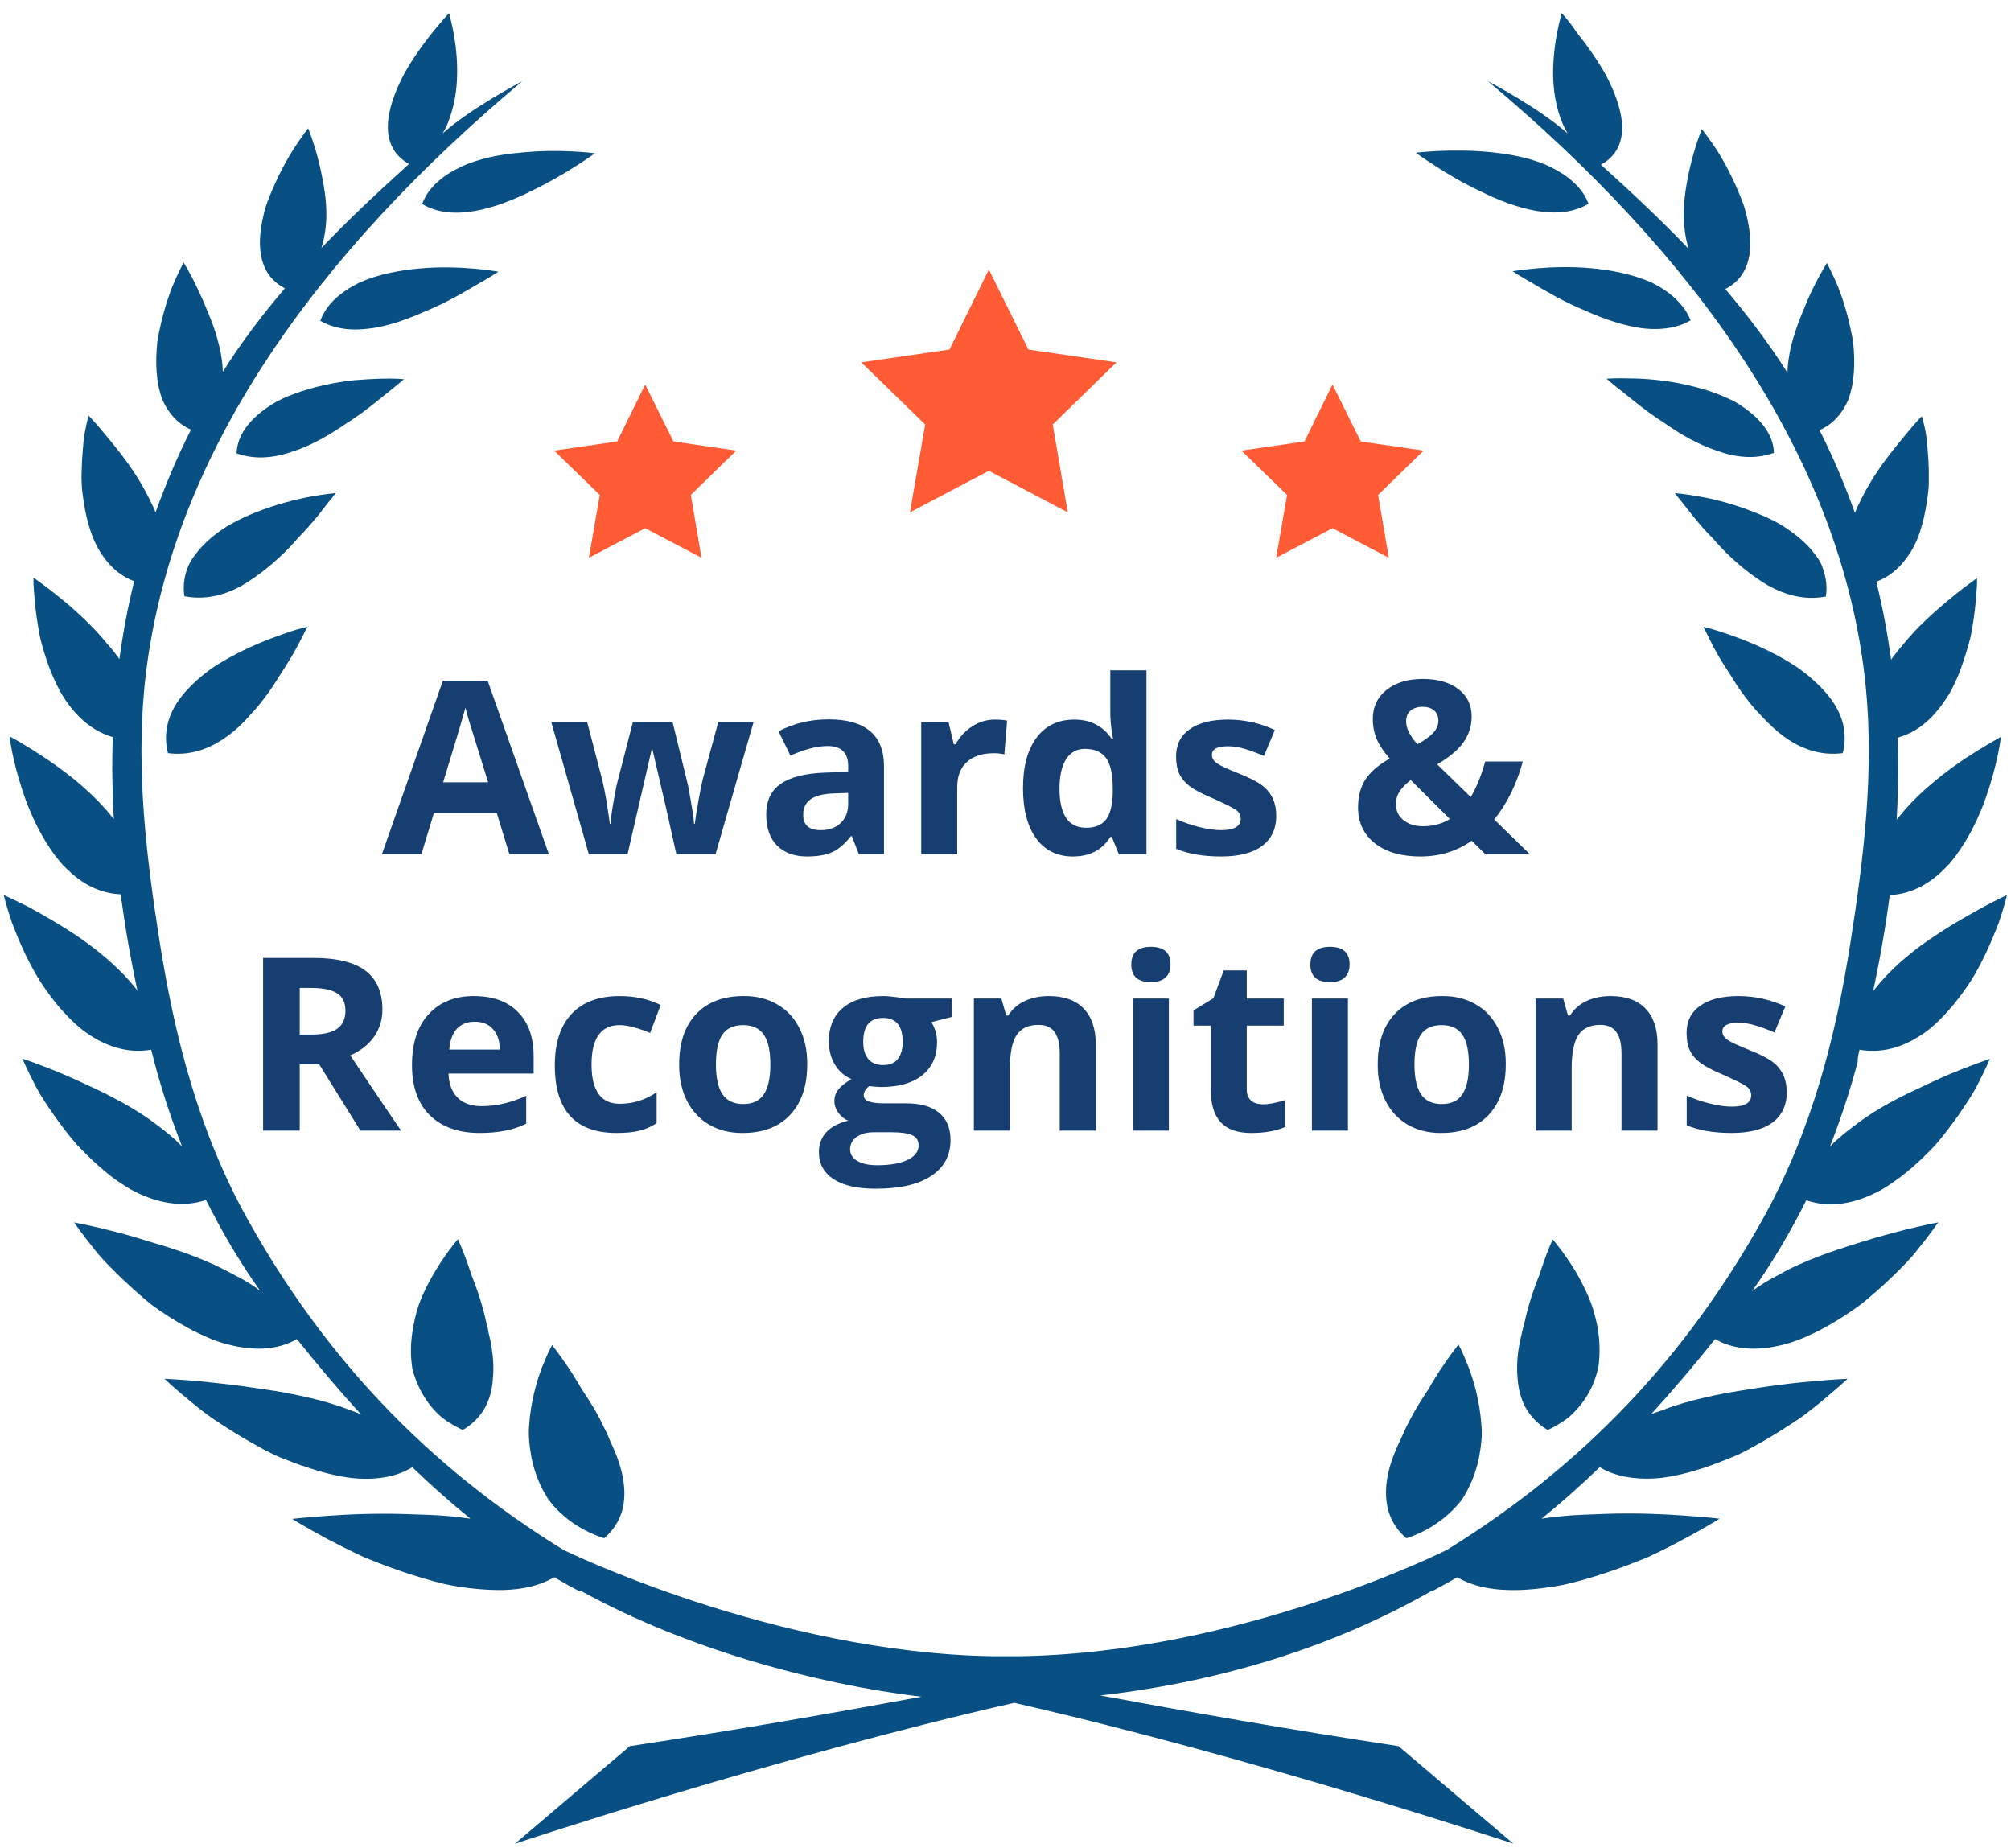
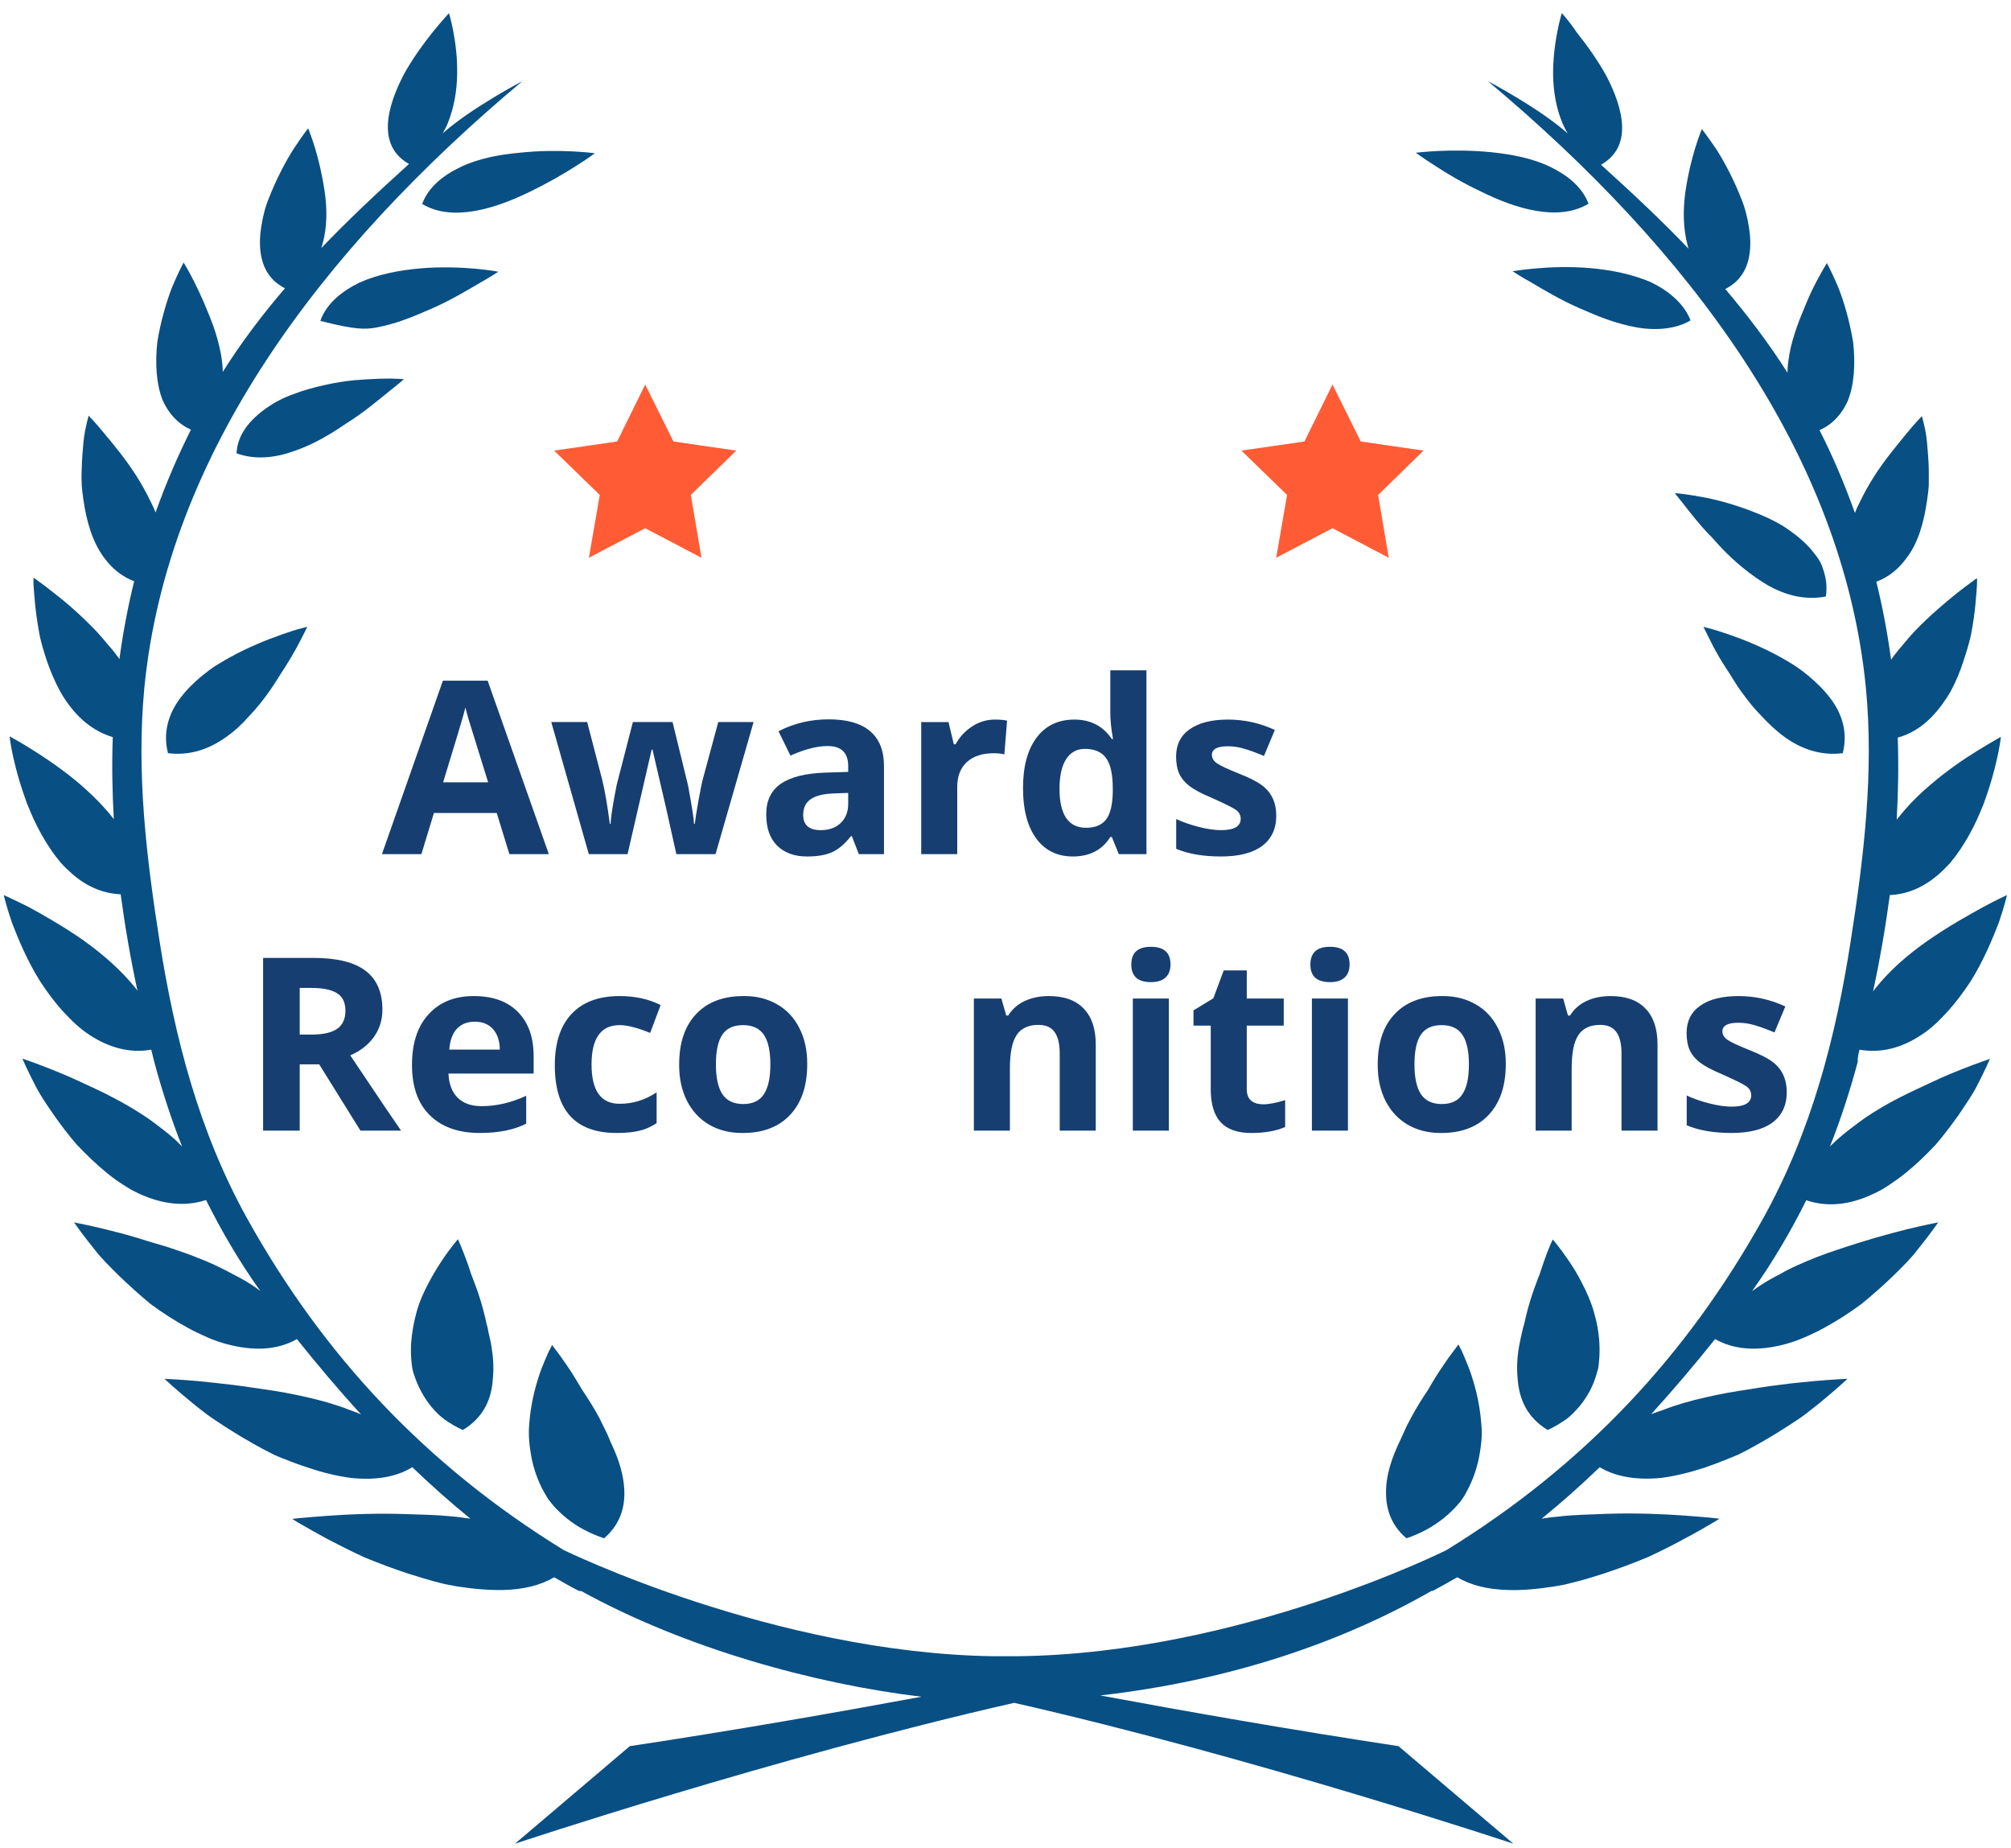
<svg xmlns="http://www.w3.org/2000/svg" fill="none" height="136" viewBox="0 0 148 136" width="148">
  <path d="M41.779 100.558C41.441 100.071 41.16 99.659 40.954 99.396C40.842 99.265 40.767 99.153 40.71 99.078C40.654 99.003 40.635 98.965 40.635 98.965C40.635 98.965 40.542 99.134 40.392 99.434C40.26 99.734 40.073 100.146 39.867 100.671C39.473 101.721 39.061 103.183 38.948 104.813C38.873 105.638 38.967 106.444 39.117 107.269C39.286 108.094 39.567 108.919 39.979 109.687C40.092 109.875 40.204 110.062 40.317 110.268C40.448 110.456 40.598 110.624 40.729 110.793C41.029 111.13 41.366 111.449 41.741 111.749C42.491 112.349 43.391 112.836 44.459 113.192C45.809 112.03 46.109 110.549 45.884 108.994C45.771 108.225 45.528 107.438 45.19 106.669C45.115 106.482 45.022 106.294 44.928 106.088C44.853 105.901 44.759 105.694 44.684 105.507C44.497 105.113 44.309 104.738 44.122 104.364C43.728 103.614 43.278 102.92 42.866 102.302C42.472 101.646 42.116 101.046 41.779 100.558Z" fill="#084F84" />
  <path d="M35.803 97.391L35.672 96.809C35.484 96.041 35.259 95.31 35.016 94.654C34.903 94.335 34.772 94.016 34.66 93.717C34.566 93.417 34.472 93.135 34.378 92.873C34.003 91.842 33.703 91.186 33.703 91.186C33.703 91.186 33.197 91.748 32.56 92.704C32.241 93.173 31.885 93.754 31.548 94.391C31.21 95.029 30.873 95.76 30.667 96.51C30.461 97.259 30.311 98.047 30.255 98.871C30.236 99.284 30.236 99.677 30.273 100.09C30.292 100.296 30.311 100.502 30.348 100.708C30.386 100.896 30.442 101.102 30.517 101.289C30.779 102.058 31.173 102.808 31.735 103.501C32.017 103.839 32.335 104.176 32.729 104.457C33.122 104.738 33.572 105.001 34.06 105.226C35.615 104.289 36.178 102.92 36.272 101.458C36.346 100.708 36.309 99.921 36.178 99.134C36.122 98.74 36.028 98.365 35.934 97.972C35.915 97.765 35.859 97.578 35.803 97.391Z" fill="#084F84" />
  <path d="M12.363 55.421C13.994 55.628 15.437 55.103 16.656 54.222C17.274 53.791 17.837 53.266 18.343 52.685C18.886 52.122 19.355 51.523 19.786 50.923C20.217 50.323 20.573 49.704 20.948 49.142C21.304 48.58 21.604 48.074 21.848 47.624C22.092 47.174 22.279 46.799 22.41 46.536C22.541 46.274 22.616 46.124 22.616 46.124C22.616 46.124 22.429 46.161 22.11 46.255C21.773 46.33 21.342 46.48 20.798 46.668C19.73 47.042 18.286 47.605 16.881 48.392C16.524 48.58 16.187 48.804 15.831 49.011C15.493 49.236 15.175 49.479 14.875 49.723C14.256 50.229 13.713 50.773 13.263 51.373C12.363 52.572 11.988 53.959 12.363 55.421Z" fill="#084F84" />
-   <path d="M17.864 43.05C19.101 42.319 20.319 41.306 21.294 40.294C21.538 40.032 21.762 39.788 21.988 39.526C22.231 39.282 22.456 39.038 22.662 38.813C23.075 38.345 23.45 37.895 23.731 37.52C24.012 37.145 24.274 36.826 24.443 36.62C24.612 36.395 24.705 36.283 24.705 36.283C24.705 36.283 23.974 36.339 22.85 36.545C21.744 36.751 20.319 37.108 18.857 37.689C18.126 37.97 17.395 38.326 16.72 38.719C16.064 39.132 15.464 39.6 14.958 40.125C14.696 40.388 14.471 40.669 14.265 40.95C14.059 41.231 13.89 41.531 13.777 41.85C13.552 42.487 13.459 43.162 13.571 43.874C15.146 44.174 16.589 43.781 17.864 43.05Z" fill="#084F84" />
  <path d="M27.945 27.866C27.401 27.885 26.745 27.922 26.052 27.979C25.339 28.054 24.627 28.166 23.877 28.335C23.127 28.503 22.359 28.71 21.628 28.991C21.253 29.122 20.897 29.272 20.541 29.459C20.203 29.628 19.884 29.834 19.584 30.041C18.404 30.884 17.466 31.971 17.41 33.358C18.816 33.864 20.259 33.677 21.59 33.209C22.996 32.74 24.308 31.971 25.47 31.165C26.707 30.397 27.701 29.553 28.47 28.935C29.257 28.316 29.725 27.904 29.725 27.904C29.725 27.904 29.051 27.829 27.945 27.866Z" fill="#084F84" />
-   <path d="M34.934 19.769C33.865 19.675 32.403 19.619 30.922 19.75C29.423 19.881 27.811 20.181 26.442 20.8C25.149 21.437 24.024 22.337 23.574 23.611C24.174 23.949 24.811 24.136 25.486 24.211C26.18 24.286 26.892 24.23 27.604 24.117C28.317 23.986 29.029 23.799 29.741 23.536C30.435 23.293 31.11 22.993 31.803 22.693C33.172 22.093 34.315 21.399 35.215 20.875C36.114 20.368 36.677 19.994 36.677 19.994C36.677 19.994 36.002 19.862 34.934 19.769Z" fill="#084F84" />
+   <path d="M34.934 19.769C33.865 19.675 32.403 19.619 30.922 19.75C29.423 19.881 27.811 20.181 26.442 20.8C25.149 21.437 24.024 22.337 23.574 23.611C26.18 24.286 26.892 24.23 27.604 24.117C28.317 23.986 29.029 23.799 29.741 23.536C30.435 23.293 31.11 22.993 31.803 22.693C33.172 22.093 34.315 21.399 35.215 20.875C36.114 20.368 36.677 19.994 36.677 19.994C36.677 19.994 36.002 19.862 34.934 19.769Z" fill="#084F84" />
  <path d="M33.901 12.289C32.626 12.889 31.52 13.77 31.07 15.007C33.301 16.357 36.487 15.345 39.037 14.089C40.349 13.452 41.549 12.758 42.392 12.214C43.254 11.671 43.779 11.277 43.779 11.277C43.779 11.277 41.174 10.921 38.231 11.24C36.75 11.371 35.175 11.671 33.901 12.289Z" fill="#084F84" />
  <path d="M103.506 113.192C104.575 112.836 105.474 112.33 106.224 111.73C106.599 111.43 106.937 111.112 107.236 110.774C107.386 110.605 107.536 110.437 107.649 110.249C107.78 110.062 107.874 109.874 107.986 109.668C108.399 108.9 108.68 108.075 108.849 107.25C108.998 106.425 109.111 105.619 109.017 104.795C108.905 103.164 108.492 101.702 108.099 100.652C107.893 100.127 107.705 99.696 107.574 99.396C107.424 99.096 107.33 98.927 107.33 98.927C107.33 98.927 107.311 98.965 107.255 99.04C107.199 99.115 107.124 99.227 107.012 99.359C106.805 99.64 106.505 100.033 106.187 100.521C105.849 101.008 105.474 101.608 105.1 102.264C104.668 102.901 104.237 103.595 103.844 104.326C103.637 104.701 103.45 105.076 103.281 105.469C103.188 105.657 103.113 105.863 103.019 106.05C102.925 106.238 102.831 106.425 102.756 106.632C102.419 107.4 102.175 108.187 102.063 108.956C101.857 110.549 102.157 112.049 103.506 113.192Z" fill="#084F84" />
  <path d="M115.421 92.723C114.783 91.786 114.277 91.205 114.277 91.205C114.277 91.205 113.959 91.842 113.603 92.892C113.509 93.154 113.415 93.435 113.321 93.735C113.209 94.035 113.078 94.335 112.965 94.672C112.722 95.328 112.497 96.059 112.309 96.828L112.178 97.409C112.122 97.597 112.065 97.784 112.028 97.971C111.934 98.346 111.859 98.74 111.784 99.134C111.653 99.902 111.616 100.689 111.691 101.458C111.803 102.939 112.365 104.288 113.902 105.226C114.39 105.001 114.821 104.738 115.233 104.457C115.627 104.176 115.927 103.839 116.227 103.501C116.789 102.826 117.202 102.077 117.445 101.289C117.501 101.102 117.558 100.896 117.614 100.708C117.651 100.502 117.67 100.296 117.689 100.09C117.726 99.677 117.726 99.265 117.708 98.871C117.67 98.065 117.52 97.259 117.295 96.509C117.089 95.778 116.752 95.028 116.414 94.391C116.096 93.754 115.739 93.192 115.421 92.723Z" fill="#084F84" />
  <path d="M134.698 51.373C134.248 50.773 133.686 50.229 133.086 49.723C132.786 49.479 132.468 49.236 132.13 49.011C131.793 48.786 131.437 48.58 131.099 48.392C129.693 47.605 128.269 47.042 127.182 46.668C126.638 46.48 126.188 46.349 125.869 46.255C125.532 46.18 125.363 46.124 125.363 46.124C125.363 46.124 125.438 46.274 125.569 46.536C125.701 46.799 125.888 47.174 126.113 47.624C126.357 48.074 126.657 48.598 127.013 49.142C127.388 49.685 127.725 50.323 128.175 50.923C128.606 51.523 129.093 52.141 129.637 52.685C130.162 53.247 130.706 53.772 131.324 54.222C132.543 55.103 133.986 55.628 135.617 55.421C135.992 53.959 135.617 52.572 134.698 51.373Z" fill="#084F84" />
  <path d="M133.699 40.95C133.492 40.669 133.267 40.388 133.005 40.125C132.499 39.6 131.88 39.132 131.243 38.719C130.568 38.307 129.837 37.97 129.106 37.689C127.644 37.108 126.219 36.733 125.114 36.545C124.008 36.339 123.258 36.283 123.258 36.283C123.258 36.283 123.352 36.414 123.52 36.62C123.689 36.826 123.951 37.145 124.233 37.52C124.532 37.895 124.889 38.345 125.301 38.813C125.507 39.038 125.732 39.301 125.976 39.526C126.201 39.788 126.426 40.032 126.669 40.294C127.644 41.325 128.862 42.337 130.1 43.068C131.374 43.781 132.818 44.193 134.373 43.893C134.486 43.181 134.392 42.506 134.167 41.869C134.074 41.531 133.905 41.231 133.699 40.95Z" fill="#084F84" />
-   <path d="M128.398 30.022C128.098 29.816 127.798 29.61 127.442 29.441C127.086 29.272 126.73 29.122 126.355 28.972C125.624 28.691 124.855 28.485 124.105 28.316C123.356 28.148 122.643 28.035 121.931 27.96C121.219 27.885 120.581 27.848 120.038 27.848C118.951 27.81 118.238 27.866 118.238 27.866C118.238 27.866 118.707 28.297 119.494 28.897C120.263 29.516 121.256 30.341 122.493 31.128C123.637 31.934 124.949 32.703 126.373 33.171C127.723 33.658 129.148 33.827 130.554 33.321C130.516 31.953 129.56 30.866 128.398 30.022Z" fill="#084F84" />
  <path d="M121.532 20.781C120.164 20.181 118.552 19.862 117.052 19.731C115.571 19.6 114.091 19.656 113.041 19.75C111.991 19.843 111.316 19.956 111.316 19.956C111.316 19.956 111.879 20.331 112.778 20.837C113.678 21.362 114.822 22.055 116.19 22.655C116.884 22.955 117.558 23.255 118.252 23.499C118.945 23.742 119.677 23.949 120.389 24.08C121.101 24.211 121.813 24.248 122.507 24.174C123.182 24.099 123.819 23.93 124.419 23.574C123.932 22.337 122.826 21.418 121.532 20.781Z" fill="#084F84" />
  <path d="M108.942 14.07C111.491 15.345 114.678 16.338 116.908 14.989C116.44 13.752 115.352 12.889 114.078 12.271C112.803 11.652 111.228 11.352 109.766 11.202C106.823 10.902 104.199 11.24 104.199 11.24C104.199 11.24 104.724 11.633 105.586 12.177C106.43 12.739 107.63 13.452 108.942 14.07Z" fill="#084F84" />
  <path d="M136.851 77.24C138.463 77.521 139.982 77.09 141.369 76.171C142.119 75.703 142.737 75.084 143.356 74.409C143.956 73.735 144.518 72.985 145.024 72.216C145.98 70.698 146.636 69.086 147.105 67.886C147.517 66.687 147.704 65.862 147.704 65.862C147.704 65.862 146.955 66.199 145.849 66.799C145.305 67.099 144.687 67.455 143.974 67.868C143.281 68.28 142.55 68.749 141.819 69.255C140.375 70.267 139.026 71.448 137.976 72.779C137.92 72.835 137.882 72.91 137.845 72.966C138.351 70.623 138.763 68.243 139.082 65.862C140.432 65.806 141.612 65.243 142.625 64.381C142.925 64.119 143.224 63.819 143.506 63.519C143.768 63.2 144.012 62.882 144.255 62.525C144.724 61.832 145.136 61.082 145.493 60.313C145.661 59.939 145.83 59.545 145.98 59.17C146.111 58.795 146.242 58.439 146.355 58.083C146.58 57.371 146.767 56.715 146.898 56.133C147.18 54.99 147.255 54.221 147.255 54.221C147.255 54.221 146.58 54.596 145.568 55.215C144.555 55.834 143.243 56.733 142.006 57.802C141.387 58.327 140.788 58.908 140.244 59.526C140.019 59.789 139.794 60.051 139.588 60.313C139.7 58.308 139.738 56.283 139.663 54.278C140.619 54.015 141.444 53.49 142.156 52.759C142.681 52.216 143.149 51.578 143.543 50.904C143.918 50.21 144.237 49.46 144.48 48.711C144.724 47.961 144.968 47.211 145.099 46.48C145.23 45.768 145.324 45.074 145.38 44.493C145.436 43.912 145.474 43.425 145.493 43.087C145.511 42.75 145.493 42.544 145.493 42.544C145.493 42.544 145.343 42.656 145.08 42.843C144.818 43.031 144.443 43.312 143.993 43.668C143.112 44.38 141.95 45.355 140.881 46.48C140.619 46.761 140.357 47.061 140.113 47.361C139.85 47.661 139.607 47.961 139.363 48.279C139.288 48.373 139.251 48.448 139.176 48.542C138.913 46.611 138.557 44.699 138.088 42.806C138.988 42.469 139.719 41.869 140.282 41.1C141.181 39.957 141.594 38.401 141.819 36.845C141.875 36.452 141.931 36.077 141.95 35.683C141.95 35.308 141.95 34.914 141.95 34.558C141.931 33.827 141.875 33.134 141.819 32.553C141.762 31.971 141.669 31.484 141.575 31.147C141.5 30.809 141.444 30.622 141.444 30.622C141.444 30.622 140.956 31.109 140.3 31.915C139.644 32.721 138.707 33.827 137.92 35.064C137.526 35.683 137.17 36.32 136.851 36.995C136.72 37.239 136.608 37.483 136.514 37.745C135.727 35.552 134.864 33.527 133.908 31.653C134.883 31.222 135.558 30.453 135.989 29.497C136.476 28.279 136.551 26.723 136.383 25.186C136.139 23.686 135.708 22.187 135.277 21.118C134.827 20.05 134.452 19.356 134.452 19.356C134.452 19.356 134.115 19.9 133.665 20.743C133.44 21.175 133.196 21.681 132.971 22.224C132.746 22.787 132.465 23.405 132.24 24.061C132.015 24.717 131.809 25.373 131.696 26.048C131.64 26.386 131.584 26.723 131.565 27.06C131.565 27.173 131.547 27.304 131.547 27.417C130.159 25.242 128.641 23.236 126.973 21.268C127.441 21.025 127.816 20.725 128.097 20.35C128.454 19.881 128.66 19.338 128.754 18.719C128.847 18.1 128.829 17.444 128.716 16.732C128.604 16.038 128.435 15.307 128.154 14.633C127.629 13.283 126.935 11.952 126.335 11.015C125.717 10.096 125.248 9.497 125.248 9.497C125.248 9.497 125.023 10.04 124.761 10.884C124.499 11.727 124.217 12.871 124.03 14.164C123.861 15.439 123.861 16.788 124.199 18.044C124.217 18.138 124.236 18.213 124.274 18.307C122.324 16.264 120.168 14.239 117.825 12.121C120.15 10.809 119.512 8.072 118.219 5.579C117.544 4.361 116.719 3.236 116.045 2.392C115.445 1.493 114.939 0.968 114.939 0.968C114.939 0.968 114.283 3.086 114.301 5.485C114.32 6.685 114.508 7.941 115.014 9.122C115.126 9.365 115.239 9.59 115.37 9.815C113.233 7.922 109.503 5.973 109.503 5.973C124.33 18.382 135.633 33.396 137.32 50.604C137.92 56.846 137.17 63.088 136.195 69.292C135.108 76.284 133.327 83.257 129.71 89.743C124.105 99.771 116.626 107.794 106.466 114.055C106.466 114.055 91.208 121.702 74.844 121.871C74.45 121.871 74.056 121.871 73.663 121.871C73.475 121.871 73.288 121.871 73.1 121.871C56.943 121.627 41.478 114.055 41.478 114.055C31.319 107.794 23.839 99.771 18.235 89.743C14.617 83.257 12.855 76.284 11.749 69.292C10.774 63.088 10.025 56.864 10.624 50.604C12.311 33.396 23.633 18.382 38.442 5.973C38.442 5.973 34.711 7.922 32.575 9.815C32.706 9.59 32.837 9.365 32.931 9.122C33.418 7.941 33.624 6.685 33.643 5.485C33.699 3.086 33.043 0.968 33.043 0.968C33.043 0.968 32.556 1.493 31.881 2.317C31.225 3.142 30.381 4.267 29.706 5.504C28.413 7.997 27.776 10.752 30.1 12.065C27.757 14.183 25.601 16.207 23.652 18.25C23.671 18.157 23.708 18.082 23.727 17.988C24.083 16.732 24.083 15.383 23.896 14.108C23.708 12.833 23.427 11.671 23.165 10.828C22.902 9.984 22.677 9.44 22.677 9.44C22.677 9.44 22.209 10.04 21.609 10.959C21.009 11.896 20.315 13.227 19.791 14.576C19.509 15.251 19.341 15.963 19.228 16.676C19.116 17.369 19.097 18.044 19.191 18.663C19.285 19.281 19.491 19.825 19.847 20.294C20.128 20.669 20.503 20.968 20.971 21.212C19.303 23.162 17.766 25.186 16.398 27.36C16.398 27.229 16.379 27.117 16.379 27.004C16.36 26.667 16.304 26.329 16.248 25.992C16.117 25.317 15.929 24.642 15.704 24.005C15.479 23.368 15.198 22.73 14.973 22.187C14.729 21.624 14.486 21.118 14.28 20.706C13.848 19.844 13.511 19.319 13.511 19.319C13.511 19.319 13.136 20.012 12.686 21.081C12.255 22.168 11.824 23.649 11.58 25.148C11.412 26.667 11.487 28.241 11.974 29.46C12.405 30.416 13.08 31.184 14.055 31.615C13.099 33.509 12.236 35.514 11.449 37.707C11.355 37.464 11.243 37.22 11.112 36.958C10.793 36.301 10.437 35.645 10.043 35.027C9.256 33.79 8.338 32.684 7.663 31.878C7.007 31.072 6.519 30.584 6.519 30.584C6.519 30.584 6.482 30.772 6.388 31.109C6.313 31.447 6.201 31.934 6.144 32.515C6.088 33.096 6.032 33.79 6.013 34.521C5.994 34.896 5.994 35.271 6.013 35.645C6.032 36.039 6.088 36.414 6.144 36.808C6.369 38.364 6.801 39.901 7.681 41.063C8.263 41.85 8.975 42.431 9.875 42.769C9.406 44.662 9.05 46.574 8.787 48.504C8.731 48.411 8.675 48.336 8.6 48.242C8.375 47.923 8.113 47.623 7.85 47.323C7.607 47.023 7.344 46.724 7.082 46.442C6.013 45.318 4.87 44.324 3.97 43.631C3.52 43.275 3.145 42.993 2.883 42.806C2.62 42.618 2.47 42.506 2.47 42.506C2.47 42.506 2.452 42.712 2.47 43.05C2.489 43.387 2.527 43.874 2.583 44.456C2.639 45.037 2.733 45.73 2.864 46.442C2.977 47.173 3.22 47.923 3.464 48.673C3.726 49.423 4.045 50.173 4.42 50.866C4.814 51.56 5.282 52.197 5.807 52.722C6.519 53.434 7.344 53.959 8.3 54.24C8.225 56.246 8.263 58.27 8.375 60.276C8.169 60.014 7.963 59.751 7.719 59.489C7.175 58.87 6.576 58.308 5.957 57.764C4.72 56.696 3.408 55.815 2.396 55.178C1.383 54.54 0.708 54.184 0.708 54.184C0.708 54.184 0.783 54.971 1.065 56.096C1.196 56.658 1.383 57.333 1.608 58.027C1.721 58.383 1.852 58.739 1.983 59.114C2.133 59.489 2.302 59.882 2.47 60.257C2.827 61.026 3.239 61.776 3.708 62.469C3.933 62.807 4.195 63.144 4.457 63.463C4.739 63.781 5.038 64.062 5.338 64.325C6.351 65.206 7.55 65.749 8.881 65.806C9.2 68.186 9.612 70.567 10.118 72.91C10.081 72.854 10.025 72.779 9.987 72.722C8.937 71.41 7.588 70.23 6.144 69.198C5.432 68.692 4.682 68.224 3.989 67.811C3.295 67.399 2.677 67.043 2.114 66.743C1.027 66.199 0.277 65.862 0.277 65.862C0.277 65.862 0.465 66.687 0.877 67.886C1.346 69.105 2.002 70.698 2.958 72.216C3.464 72.985 4.008 73.735 4.626 74.409C5.245 75.084 5.863 75.684 6.613 76.171C8 77.071 9.518 77.521 11.13 77.24C11.206 77.54 11.28 77.84 11.355 78.14C11.918 80.239 12.593 82.32 13.399 84.363C13.249 84.213 13.099 84.063 12.93 83.894C12.593 83.594 12.236 83.294 11.862 83.013C11.487 82.732 11.13 82.451 10.737 82.189C9.95 81.664 9.125 81.176 8.281 80.745C7.457 80.295 6.576 79.921 5.826 79.564C5.057 79.208 4.345 78.908 3.726 78.665C2.489 78.177 1.646 77.896 1.646 77.896C1.646 77.896 2.002 78.74 2.639 79.958C2.958 80.576 3.426 81.27 3.933 82.001C4.439 82.732 5.02 83.501 5.657 84.232C6.351 84.963 7.082 85.675 7.85 86.294C8.225 86.612 8.619 86.894 9.031 87.156C9.237 87.287 9.425 87.4 9.631 87.531C9.856 87.643 10.062 87.756 10.268 87.85C11.918 88.599 13.586 88.824 15.161 88.299C16.304 90.586 17.616 92.836 19.153 94.991C18.91 94.804 18.666 94.635 18.404 94.466C17.991 94.204 17.541 93.96 17.091 93.735C16.66 93.492 16.21 93.285 15.761 93.061C14.842 92.648 13.867 92.273 12.911 91.955C12.424 91.786 11.955 91.636 11.468 91.505C10.999 91.374 10.549 91.224 10.118 91.092C9.256 90.83 8.45 90.624 7.756 90.455C6.369 90.118 5.451 89.949 5.451 89.949C5.451 89.949 6.013 90.774 6.969 91.955C7.419 92.554 8.075 93.192 8.769 93.885C9.481 94.56 10.249 95.272 11.074 95.947C11.955 96.603 12.893 97.203 13.83 97.709C14.298 97.972 14.786 98.197 15.254 98.403C15.723 98.609 16.192 98.778 16.698 98.909C18.61 99.415 20.372 99.377 21.852 98.534C23.333 100.39 24.908 102.264 26.576 104.082C26.501 104.045 26.445 104.026 26.37 103.989C26.126 103.895 25.883 103.801 25.62 103.708C25.377 103.614 25.133 103.52 24.889 103.445C24.383 103.276 23.877 103.126 23.352 102.995C22.302 102.733 21.234 102.508 20.166 102.339C19.078 102.189 18.104 102.02 17.148 101.908C16.21 101.796 15.329 101.702 14.58 101.627C13.08 101.496 12.105 101.458 12.105 101.458C12.105 101.458 12.893 102.208 14.186 103.258C14.505 103.52 14.861 103.801 15.236 104.082C15.611 104.364 16.06 104.645 16.51 104.945C17.41 105.526 18.385 106.107 19.397 106.65C19.659 106.782 19.903 106.913 20.166 107.044C20.428 107.157 20.709 107.288 20.99 107.381C21.534 107.606 22.096 107.813 22.64 107.981C23.727 108.356 24.814 108.619 25.826 108.75C27.57 108.937 29.125 108.712 30.344 107.963C31.712 109.275 33.137 110.549 34.618 111.749C34.168 111.693 33.718 111.618 33.249 111.58C32.125 111.468 30.944 111.449 29.875 111.412C27.701 111.337 25.601 111.43 24.046 111.543C23.277 111.599 22.64 111.655 22.19 111.693C21.759 111.73 21.515 111.768 21.515 111.768C21.515 111.768 21.571 111.805 21.684 111.88C21.796 111.955 21.965 112.049 22.19 112.18C22.64 112.443 23.277 112.799 24.064 113.23C24.852 113.642 25.77 114.111 26.782 114.579C27.832 115.011 28.957 115.442 30.119 115.817C30.7 116.004 31.281 116.173 31.862 116.341C32.162 116.416 32.443 116.491 32.743 116.566C33.043 116.623 33.343 116.679 33.643 116.735C34.843 116.923 35.986 117.016 37.054 116.998C38.517 116.96 39.772 116.66 40.785 116.06C41.347 116.379 41.891 116.698 42.472 116.998C42.603 117.072 42.697 117.091 42.772 117.072C50.457 121.309 59.979 123.914 67.814 124.852C61.535 126.014 54.168 127.307 46.352 128.488L37.898 135.667C37.898 135.667 56.905 129.332 74.638 125.301C92.37 129.332 111.377 135.667 111.377 135.667L102.923 128.488C94.901 127.27 87.347 125.939 80.973 124.758C90.664 123.652 98.818 120.803 105.341 117.072C105.416 117.072 105.473 117.054 105.566 116.998C106.129 116.698 106.691 116.379 107.253 116.06C108.247 116.66 109.521 116.96 110.984 116.998C112.052 117.035 113.195 116.923 114.395 116.735C114.695 116.679 114.995 116.641 115.295 116.566C115.595 116.491 115.876 116.416 116.176 116.341C116.757 116.191 117.357 116.004 117.938 115.817C119.1 115.442 120.225 115.011 121.274 114.579C122.287 114.111 123.205 113.642 123.992 113.211C124.78 112.799 125.417 112.424 125.867 112.161C126.092 112.03 126.26 111.936 126.373 111.861C126.485 111.786 126.542 111.749 126.542 111.749C126.542 111.749 126.298 111.73 125.867 111.674C125.417 111.637 124.78 111.58 124.011 111.524C122.455 111.412 120.375 111.318 118.2 111.393C117.132 111.449 115.951 111.449 114.826 111.58C114.376 111.618 113.908 111.674 113.458 111.749C114.939 110.549 116.363 109.275 117.732 107.963C118.95 108.694 120.506 108.919 122.249 108.75C123.261 108.619 124.349 108.356 125.436 108C125.979 107.813 126.542 107.606 127.085 107.381C127.366 107.269 127.629 107.157 127.91 107.044C128.172 106.913 128.435 106.782 128.679 106.65C129.691 106.107 130.666 105.526 131.565 104.945C132.015 104.645 132.446 104.382 132.84 104.082C133.215 103.782 133.571 103.52 133.89 103.258C135.164 102.208 135.97 101.458 135.97 101.458C135.97 101.458 134.996 101.496 133.496 101.627C132.746 101.702 131.865 101.777 130.928 101.908C129.972 102.02 128.997 102.189 127.91 102.358C126.842 102.527 125.773 102.752 124.723 103.014C124.199 103.145 123.692 103.295 123.186 103.464C122.943 103.539 122.699 103.633 122.455 103.726C122.212 103.82 121.949 103.895 121.706 103.989C121.631 104.007 121.574 104.045 121.499 104.082C123.168 102.245 124.742 100.39 126.223 98.534C127.704 99.377 129.485 99.415 131.378 98.909C131.865 98.778 132.334 98.609 132.821 98.403C133.29 98.197 133.777 97.972 134.246 97.709C135.183 97.203 136.139 96.585 137.001 95.947C137.826 95.272 138.613 94.579 139.326 93.885C140.019 93.21 140.675 92.554 141.125 91.955C142.081 90.774 142.643 89.949 142.643 89.949C142.643 89.949 141.725 90.118 140.338 90.455C139.644 90.624 138.838 90.849 137.976 91.092C137.545 91.224 137.095 91.355 136.626 91.505C136.158 91.655 135.67 91.805 135.183 91.973C134.208 92.292 133.252 92.667 132.334 93.079C131.865 93.285 131.415 93.51 131.003 93.754C130.553 93.979 130.122 94.223 129.71 94.485C129.447 94.654 129.185 94.823 128.941 95.01C130.478 92.854 131.79 90.605 132.934 88.318C134.527 88.862 136.195 88.637 137.826 87.868C138.032 87.775 138.257 87.662 138.463 87.55C138.669 87.437 138.857 87.306 139.063 87.175C139.457 86.912 139.85 86.631 140.244 86.312C141.013 85.694 141.744 84.982 142.437 84.251C143.074 83.519 143.637 82.751 144.162 82.02C144.649 81.289 145.136 80.595 145.455 79.977C146.092 78.758 146.449 77.915 146.449 77.915C146.449 77.915 145.605 78.196 144.368 78.683C143.749 78.927 143.018 79.227 142.268 79.583C141.519 79.939 140.638 80.333 139.794 80.764C138.951 81.195 138.107 81.683 137.339 82.207C136.945 82.47 136.589 82.751 136.214 83.032C135.839 83.313 135.483 83.613 135.145 83.913C134.977 84.063 134.827 84.213 134.677 84.363C135.483 82.32 136.158 80.239 136.72 78.14C136.701 77.84 136.776 77.54 136.851 77.24Z" fill="#084F84" />
  <path d="M127.437 81.43C128.399 81.43 128.88 81.152 128.88 80.596C128.88 80.312 128.752 80.086 128.497 79.918C128.248 79.749 127.674 79.466 126.776 79.066C126.029 78.753 125.478 78.463 125.125 78.197C124.777 77.93 124.522 77.626 124.36 77.284C124.203 76.936 124.125 76.51 124.125 76.006C124.125 75.142 124.458 74.476 125.125 74.007C125.797 73.531 126.736 73.294 127.941 73.294C129.146 73.294 130.297 73.549 131.392 74.059L130.592 75.971C130.03 75.734 129.546 75.557 129.141 75.441C128.741 75.319 128.338 75.258 127.932 75.258C127.15 75.258 126.759 75.47 126.759 75.893C126.759 76.131 126.886 76.339 127.141 76.519C127.396 76.693 127.924 76.939 128.723 77.258C129.529 77.576 130.108 77.872 130.462 78.144C131.151 78.666 131.496 79.408 131.496 80.37C131.496 81.332 131.148 82.073 130.453 82.595C129.758 83.111 128.752 83.368 127.437 83.368C126.121 83.368 125.02 83.18 124.134 82.803V80.613C124.632 80.845 125.188 81.039 125.803 81.195C126.423 81.352 126.967 81.43 127.437 81.43Z" fill="#163E71" />
  <path d="M118.535 73.294C119.66 73.294 120.514 73.601 121.1 74.215C121.691 74.824 121.986 75.705 121.986 76.858V83.195H119.335V77.519C119.335 76.811 119.208 76.284 118.953 75.936C118.703 75.589 118.309 75.415 117.77 75.415C117.029 75.415 116.493 75.664 116.162 76.162C115.832 76.661 115.667 77.481 115.667 78.622V83.195H113.016V73.477H115.041L115.397 74.728H115.545C115.835 74.259 116.238 73.902 116.753 73.659C117.275 73.416 117.869 73.294 118.535 73.294Z" fill="#163E71" />
  <path d="M106.21 73.294C107.103 73.294 107.899 73.497 108.601 73.902C109.308 74.302 109.852 74.882 110.235 75.641C110.623 76.394 110.817 77.258 110.817 78.231C110.817 78.26 110.817 78.289 110.817 78.318C110.817 79.9 110.4 81.137 109.565 82.03C108.731 82.922 107.569 83.368 106.08 83.368C106.057 83.368 106.03 83.368 106.002 83.368C105.109 83.368 104.309 83.166 103.602 82.76C102.901 82.349 102.356 81.763 101.968 81.004C101.586 80.245 101.395 79.379 101.395 78.405C101.395 78.376 101.395 78.347 101.395 78.318C101.395 76.73 101.809 75.499 102.638 74.624C103.466 73.737 104.631 73.294 106.132 73.294C106.155 73.294 106.181 73.294 106.21 73.294ZM107.627 76.145C107.308 75.67 106.798 75.432 106.097 75.432C105.396 75.432 104.886 75.667 104.567 76.136C104.254 76.606 104.098 77.333 104.098 78.318C104.098 79.297 104.257 80.031 104.576 80.517C104.9 80.998 105.41 81.239 106.106 81.239C106.807 81.239 107.314 80.998 107.627 80.517C107.946 80.036 108.105 79.306 108.105 78.327C108.105 77.342 107.946 76.614 107.627 76.145Z" fill="#163E71" />
  <path d="M96.438 70.973C96.438 70.104 96.918 69.669 97.88 69.669C98.842 69.669 99.323 70.101 99.323 70.964C99.323 71.382 99.202 71.703 98.958 71.929C98.715 72.155 98.356 72.268 97.88 72.268C96.918 72.268 96.438 71.837 96.438 70.973ZM99.202 83.195H96.55V73.477H99.202V83.195Z" fill="#163E71" />
  <path d="M91.756 73.477H94.477V75.467H91.756V80.153C91.756 80.518 91.858 80.793 92.061 80.978C92.269 81.164 92.576 81.257 92.982 81.257C93.388 81.257 93.921 81.155 94.581 80.952V82.925C93.921 83.221 93.086 83.369 92.078 83.369C91.075 83.369 90.328 83.105 89.835 82.578C89.348 82.045 89.105 81.236 89.105 80.153V75.467H87.836V74.346L89.296 73.459L90.061 71.408H91.756V73.477Z" fill="#163E71" />
  <path d="M83.258 70.973C83.258 70.104 83.739 69.669 84.701 69.669C85.663 69.669 86.144 70.101 86.144 70.964C86.144 71.382 86.022 71.703 85.779 71.929C85.535 72.155 85.176 72.268 84.701 72.268C83.739 72.268 83.258 71.837 83.258 70.973ZM86.022 83.195H83.371V73.477H86.022V83.195Z" fill="#163E71" />
  <path d="M77.192 73.294C78.316 73.294 79.171 73.601 79.756 74.216C80.347 74.824 80.642 75.705 80.642 76.858V83.195H77.991V77.519C77.991 76.812 77.864 76.284 77.609 75.937C77.36 75.589 76.966 75.415 76.427 75.415C75.685 75.415 75.149 75.664 74.819 76.163C74.488 76.661 74.323 77.481 74.323 78.623V83.195H71.672V73.477H73.697L74.054 74.728H74.201C74.491 74.259 74.894 73.903 75.41 73.659C75.931 73.416 76.525 73.294 77.192 73.294Z" fill="#163E71" />
-   <path d="M65.024 81.187H66.676C67.742 81.187 68.553 81.418 69.11 81.882C69.672 82.34 69.953 83.009 69.953 83.89C69.953 85.026 69.478 85.907 68.527 86.532C67.583 87.158 66.224 87.471 64.451 87.471C63.1 87.471 62.066 87.237 61.347 86.767C60.629 86.298 60.27 85.634 60.27 84.777C60.27 84.191 60.452 83.702 60.817 83.308C61.182 82.914 61.718 82.632 62.425 82.464C62.159 82.36 61.921 82.172 61.712 81.899C61.51 81.627 61.408 81.332 61.408 81.013C61.408 80.688 61.507 80.404 61.704 80.161C61.907 79.912 62.225 79.66 62.66 79.405C62.144 79.179 61.739 78.822 61.443 78.335C61.148 77.849 61 77.278 61 76.623C61 75.563 61.344 74.743 62.034 74.163C62.724 73.584 63.709 73.294 64.99 73.294C65.262 73.294 65.584 73.32 65.954 73.372C66.331 73.418 66.572 73.453 66.676 73.477H70.066V74.824L68.545 75.215C68.823 75.661 68.962 76.148 68.962 76.675C68.962 77.718 68.6 78.533 67.875 79.118C67.151 79.697 66.14 79.987 64.842 79.987L64.364 79.961L63.972 79.918C63.7 80.126 63.564 80.358 63.564 80.613C63.564 80.995 64.051 81.187 65.024 81.187ZM64.99 74.902C64.016 74.902 63.529 75.487 63.529 76.658C63.529 77.197 63.651 77.617 63.894 77.918C64.144 78.22 64.508 78.37 64.99 78.37C65.476 78.37 65.838 78.222 66.076 77.927C66.314 77.626 66.433 77.203 66.433 76.658C66.433 75.487 65.951 74.902 64.99 74.902ZM65.65 83.316H64.277C63.79 83.316 63.381 83.429 63.051 83.655C62.727 83.893 62.564 84.194 62.564 84.559C62.564 84.93 62.741 85.22 63.095 85.429C63.448 85.637 63.938 85.742 64.564 85.742C65.514 85.742 66.259 85.611 66.797 85.35C67.337 85.09 67.606 84.733 67.606 84.281C67.606 83.928 67.45 83.678 67.136 83.534C66.829 83.389 66.334 83.316 65.65 83.316Z" fill="#163E71" />
  <path d="M54.8 73.294C55.692 73.294 56.489 73.497 57.19 73.902C57.897 74.302 58.442 74.882 58.825 75.641C59.213 76.394 59.407 77.258 59.407 78.231C59.407 78.26 59.407 78.289 59.407 78.318C59.407 79.9 58.99 81.137 58.155 82.03C57.321 82.922 56.159 83.368 54.67 83.368C54.646 83.368 54.62 83.368 54.591 83.368C53.699 83.368 52.899 83.166 52.192 82.76C51.491 82.349 50.946 81.763 50.558 81.004C50.176 80.245 49.984 79.379 49.984 78.405C49.984 78.376 49.984 78.347 49.984 78.318C49.984 76.73 50.399 75.499 51.227 74.624C52.056 73.737 53.221 73.294 54.722 73.294C54.745 73.294 54.771 73.294 54.8 73.294ZM56.217 76.145C55.898 75.67 55.388 75.432 54.687 75.432C53.986 75.432 53.476 75.667 53.157 76.136C52.844 76.606 52.688 77.333 52.688 78.318C52.688 79.297 52.847 80.031 53.166 80.517C53.49 80.998 54 81.239 54.696 81.239C55.397 81.239 55.904 80.998 56.217 80.517C56.536 80.036 56.695 79.306 56.695 78.327C56.695 77.342 56.536 76.614 56.217 76.145Z" fill="#163E71" />
  <path d="M45.37 83.368C42.344 83.368 40.832 81.708 40.832 78.388C40.832 76.742 41.243 75.481 42.066 74.606C42.889 73.731 44.069 73.294 45.604 73.294C46.734 73.294 47.74 73.514 48.62 73.955L47.847 76.006C46.908 75.624 46.16 75.432 45.604 75.432C44.225 75.432 43.535 76.397 43.535 78.327C43.535 80.257 44.225 81.221 45.604 81.221C46.578 81.221 47.485 80.94 48.325 80.378V82.647C47.873 82.937 47.438 83.125 47.021 83.212C46.586 83.316 46.036 83.368 45.37 83.368Z" fill="#163E71" />
  <path d="M38.726 82.682C37.834 83.14 36.695 83.368 35.31 83.368C33.745 83.368 32.522 82.937 31.642 82.073C30.761 81.21 30.32 79.975 30.32 78.37C30.32 76.765 30.726 75.522 31.537 74.641C32.349 73.743 33.458 73.294 34.866 73.294C36.275 73.294 37.358 73.685 38.117 74.467C38.888 75.244 39.273 76.325 39.273 77.71V78.996H33.006C33.035 79.755 33.258 80.346 33.676 80.769C34.099 81.187 34.684 81.395 35.431 81.395C36.532 81.395 37.631 81.14 38.726 80.63V82.682ZM36.788 77.232C36.776 76.583 36.605 76.078 36.275 75.719C35.95 75.36 35.507 75.18 34.945 75.18C34.383 75.18 33.939 75.357 33.615 75.71C33.296 76.064 33.114 76.571 33.067 77.232H36.788Z" fill="#163E71" />
  <path d="M19.363 70.487H23.066C24.787 70.487 26.062 70.799 26.891 71.425C27.725 72.051 28.143 73.007 28.143 74.294C28.143 75.041 27.937 75.708 27.526 76.293C27.114 76.873 26.532 77.328 25.778 77.658C27.818 80.706 29.064 82.552 29.516 83.195H26.526L23.492 78.318H22.058V83.195H19.363V70.487ZM22.058 72.694V76.128H22.927C23.779 76.128 24.408 75.986 24.813 75.702C25.219 75.418 25.422 74.975 25.422 74.372C25.422 73.769 25.216 73.341 24.805 73.086C24.399 72.825 23.756 72.694 22.875 72.694H22.058Z" fill="#163E71" />
-   <path d="M108.307 61.867C107.206 62.638 105.949 63.023 104.535 63.023C103.127 63.023 102.008 62.699 101.18 62.05C100.357 61.395 99.945 60.517 99.945 59.416C99.945 58.622 100.119 57.947 100.467 57.391C100.82 56.829 101.423 56.304 102.275 55.817C101.834 55.313 101.516 54.835 101.319 54.383C101.127 53.925 101.032 53.43 101.032 52.897C101.032 52.016 101.368 51.306 102.04 50.767C102.718 50.228 103.608 49.959 104.709 49.959C105.816 49.959 106.691 50.211 107.334 50.715C107.983 51.208 108.307 51.877 108.307 52.723C108.307 53.418 108.105 54.053 107.699 54.627C107.293 55.194 106.65 55.733 105.769 56.243L108.238 58.651C108.649 57.973 109.006 57.101 109.307 56.035H112.071C111.863 56.823 111.576 57.591 111.211 58.338C110.846 59.08 110.431 59.735 109.968 60.303L112.584 62.85H109.307L108.307 61.867ZM105.856 53.036C105.856 52.706 105.752 52.453 105.543 52.28C105.34 52.1 105.056 52.01 104.691 52.01C104.332 52.01 104.039 52.103 103.813 52.288C103.593 52.474 103.483 52.737 103.483 53.079C103.483 53.584 103.758 54.146 104.309 54.766C104.836 54.476 105.225 54.198 105.474 53.931C105.729 53.659 105.856 53.36 105.856 53.036ZM102.736 59.164C102.736 59.662 102.921 60.059 103.292 60.355C103.669 60.65 104.15 60.798 104.735 60.798C105.471 60.798 106.129 60.621 106.708 60.268L103.822 57.399C103.463 57.678 103.19 57.956 103.005 58.234C102.825 58.506 102.736 58.816 102.736 59.164Z" fill="#163E71" />
  <path d="M89.867 61.085C90.829 61.085 91.309 60.807 91.309 60.251C91.309 59.967 91.182 59.741 90.927 59.573C90.678 59.404 90.104 59.121 89.206 58.721C88.458 58.408 87.908 58.118 87.554 57.852C87.207 57.585 86.952 57.281 86.789 56.939C86.633 56.591 86.555 56.165 86.555 55.661C86.555 54.798 86.888 54.131 87.554 53.662C88.227 53.187 89.165 52.949 90.371 52.949C91.576 52.949 92.726 53.204 93.822 53.714L93.022 55.626C92.46 55.389 91.976 55.212 91.57 55.096C91.17 54.974 90.768 54.913 90.362 54.913C89.58 54.913 89.189 55.125 89.189 55.548C89.189 55.786 89.316 55.994 89.571 56.174C89.826 56.348 90.353 56.594 91.153 56.913C91.959 57.231 92.538 57.527 92.891 57.799C93.581 58.321 93.926 59.063 93.926 60.025C93.926 60.987 93.578 61.728 92.883 62.25C92.187 62.766 91.182 63.023 89.867 63.023C88.551 63.023 87.45 62.835 86.563 62.459V60.268C87.062 60.5 87.618 60.694 88.232 60.85C88.852 61.007 89.397 61.085 89.867 61.085Z" fill="#163E71" />
  <path d="M84.373 62.85H82.339L81.826 61.589H81.713C81.116 62.545 80.197 63.023 78.957 63.023C77.81 63.023 76.912 62.583 76.263 61.702C75.614 60.816 75.289 59.581 75.289 57.999C75.289 56.411 75.619 55.174 76.28 54.288C76.946 53.395 77.876 52.949 79.07 52.949C80.264 52.949 81.183 53.427 81.826 54.383H81.913C81.779 53.636 81.713 52.987 81.713 52.436V49.324H84.373V62.85ZM81.895 58.025C81.895 56.988 81.733 56.243 81.409 55.791C81.084 55.334 80.562 55.105 79.844 55.105C79.247 55.105 78.786 55.357 78.462 55.861C78.137 56.365 77.975 57.092 77.975 58.043C77.975 58.987 78.137 59.703 78.462 60.19C78.792 60.671 79.282 60.911 79.931 60.911C80.58 60.911 81.064 60.717 81.382 60.329C81.701 59.935 81.872 59.263 81.895 58.312V58.025Z" fill="#163E71" />
  <path d="M73.221 52.949C73.586 52.949 73.885 52.975 74.116 53.027L73.916 55.513C73.708 55.455 73.447 55.426 73.134 55.426C72.288 55.426 71.627 55.644 71.152 56.078C70.683 56.513 70.448 57.121 70.448 57.904V62.85H67.797V53.132H69.805L70.196 54.766H70.326C70.639 54.209 71.045 53.772 71.543 53.453C72.053 53.117 72.612 52.949 73.221 52.949Z" fill="#163E71" />
  <path d="M57.295 53.81C58.419 53.224 59.65 52.932 60.989 52.932C62.328 52.932 63.339 53.218 64.023 53.792C64.712 54.366 65.057 55.226 65.057 56.374V62.85H63.206L62.693 61.528H62.623C62.177 62.096 61.719 62.487 61.25 62.702C60.78 62.916 60.163 63.023 59.398 63.023C58.471 63.023 57.735 62.757 57.19 62.224C56.657 61.691 56.391 60.923 56.391 59.92C56.391 58.918 56.747 58.17 57.46 57.678C58.173 57.179 59.265 56.904 60.737 56.852L62.423 56.8V56.374C62.423 55.389 61.919 54.896 60.911 54.896C60.134 54.896 59.221 55.131 58.173 55.6L57.295 53.81ZM59.111 59.964C59.111 60.711 59.54 61.085 60.398 61.085C61.018 61.085 61.511 60.908 61.876 60.555C62.241 60.201 62.423 59.732 62.423 59.147V58.347L61.398 58.382C60.627 58.405 60.053 58.544 59.676 58.799C59.3 59.054 59.111 59.442 59.111 59.964Z" fill="#163E71" />
  <path d="M52.661 62.849H49.776L49.019 59.451L48.02 55.157H47.959L46.186 62.849H43.334L40.57 53.131H43.213L44.334 57.434C44.52 58.211 44.702 59.274 44.882 60.624H44.934C44.963 60.143 45.064 59.445 45.238 58.529L45.377 57.791L46.577 53.131H49.497L50.636 57.791C50.914 59.291 51.062 60.236 51.079 60.624H51.132C51.178 60.248 51.268 59.682 51.401 58.929C51.54 58.176 51.639 57.678 51.697 57.434L52.861 53.131H55.46L52.661 62.849Z" fill="#163E71" />
  <path d="M40.392 62.85H37.489L36.558 59.825H31.934L31.013 62.85H28.109L32.595 50.089H35.889L40.392 62.85ZM35.924 57.565L34.481 52.914C34.371 52.532 34.295 52.248 34.255 52.062C34.064 52.798 33.516 54.633 32.612 57.565H35.924Z" fill="#163E71" />
-   <path d="M72.776 19.833L75.687 25.72L82.165 26.663L77.479 31.238L78.582 37.7L72.776 34.645L66.97 37.7L68.089 31.238L63.387 26.663L69.881 25.72L72.776 19.833Z" fill="#FF5C35" />
  <path d="M47.483 28.295L49.563 32.486L54.185 33.157L50.842 36.42L51.626 41.043L47.483 38.868L43.34 41.043L44.14 36.42L40.781 33.157L45.42 32.486L47.483 28.295Z" fill="#FF5C35" />
  <path d="M98.065 28.295L100.145 32.486L104.768 33.157L101.424 36.42L102.208 41.043L98.065 38.868L93.922 41.043L94.722 36.42L91.363 33.157L96.002 32.486L98.065 28.295Z" fill="#FF5C35" />
</svg>